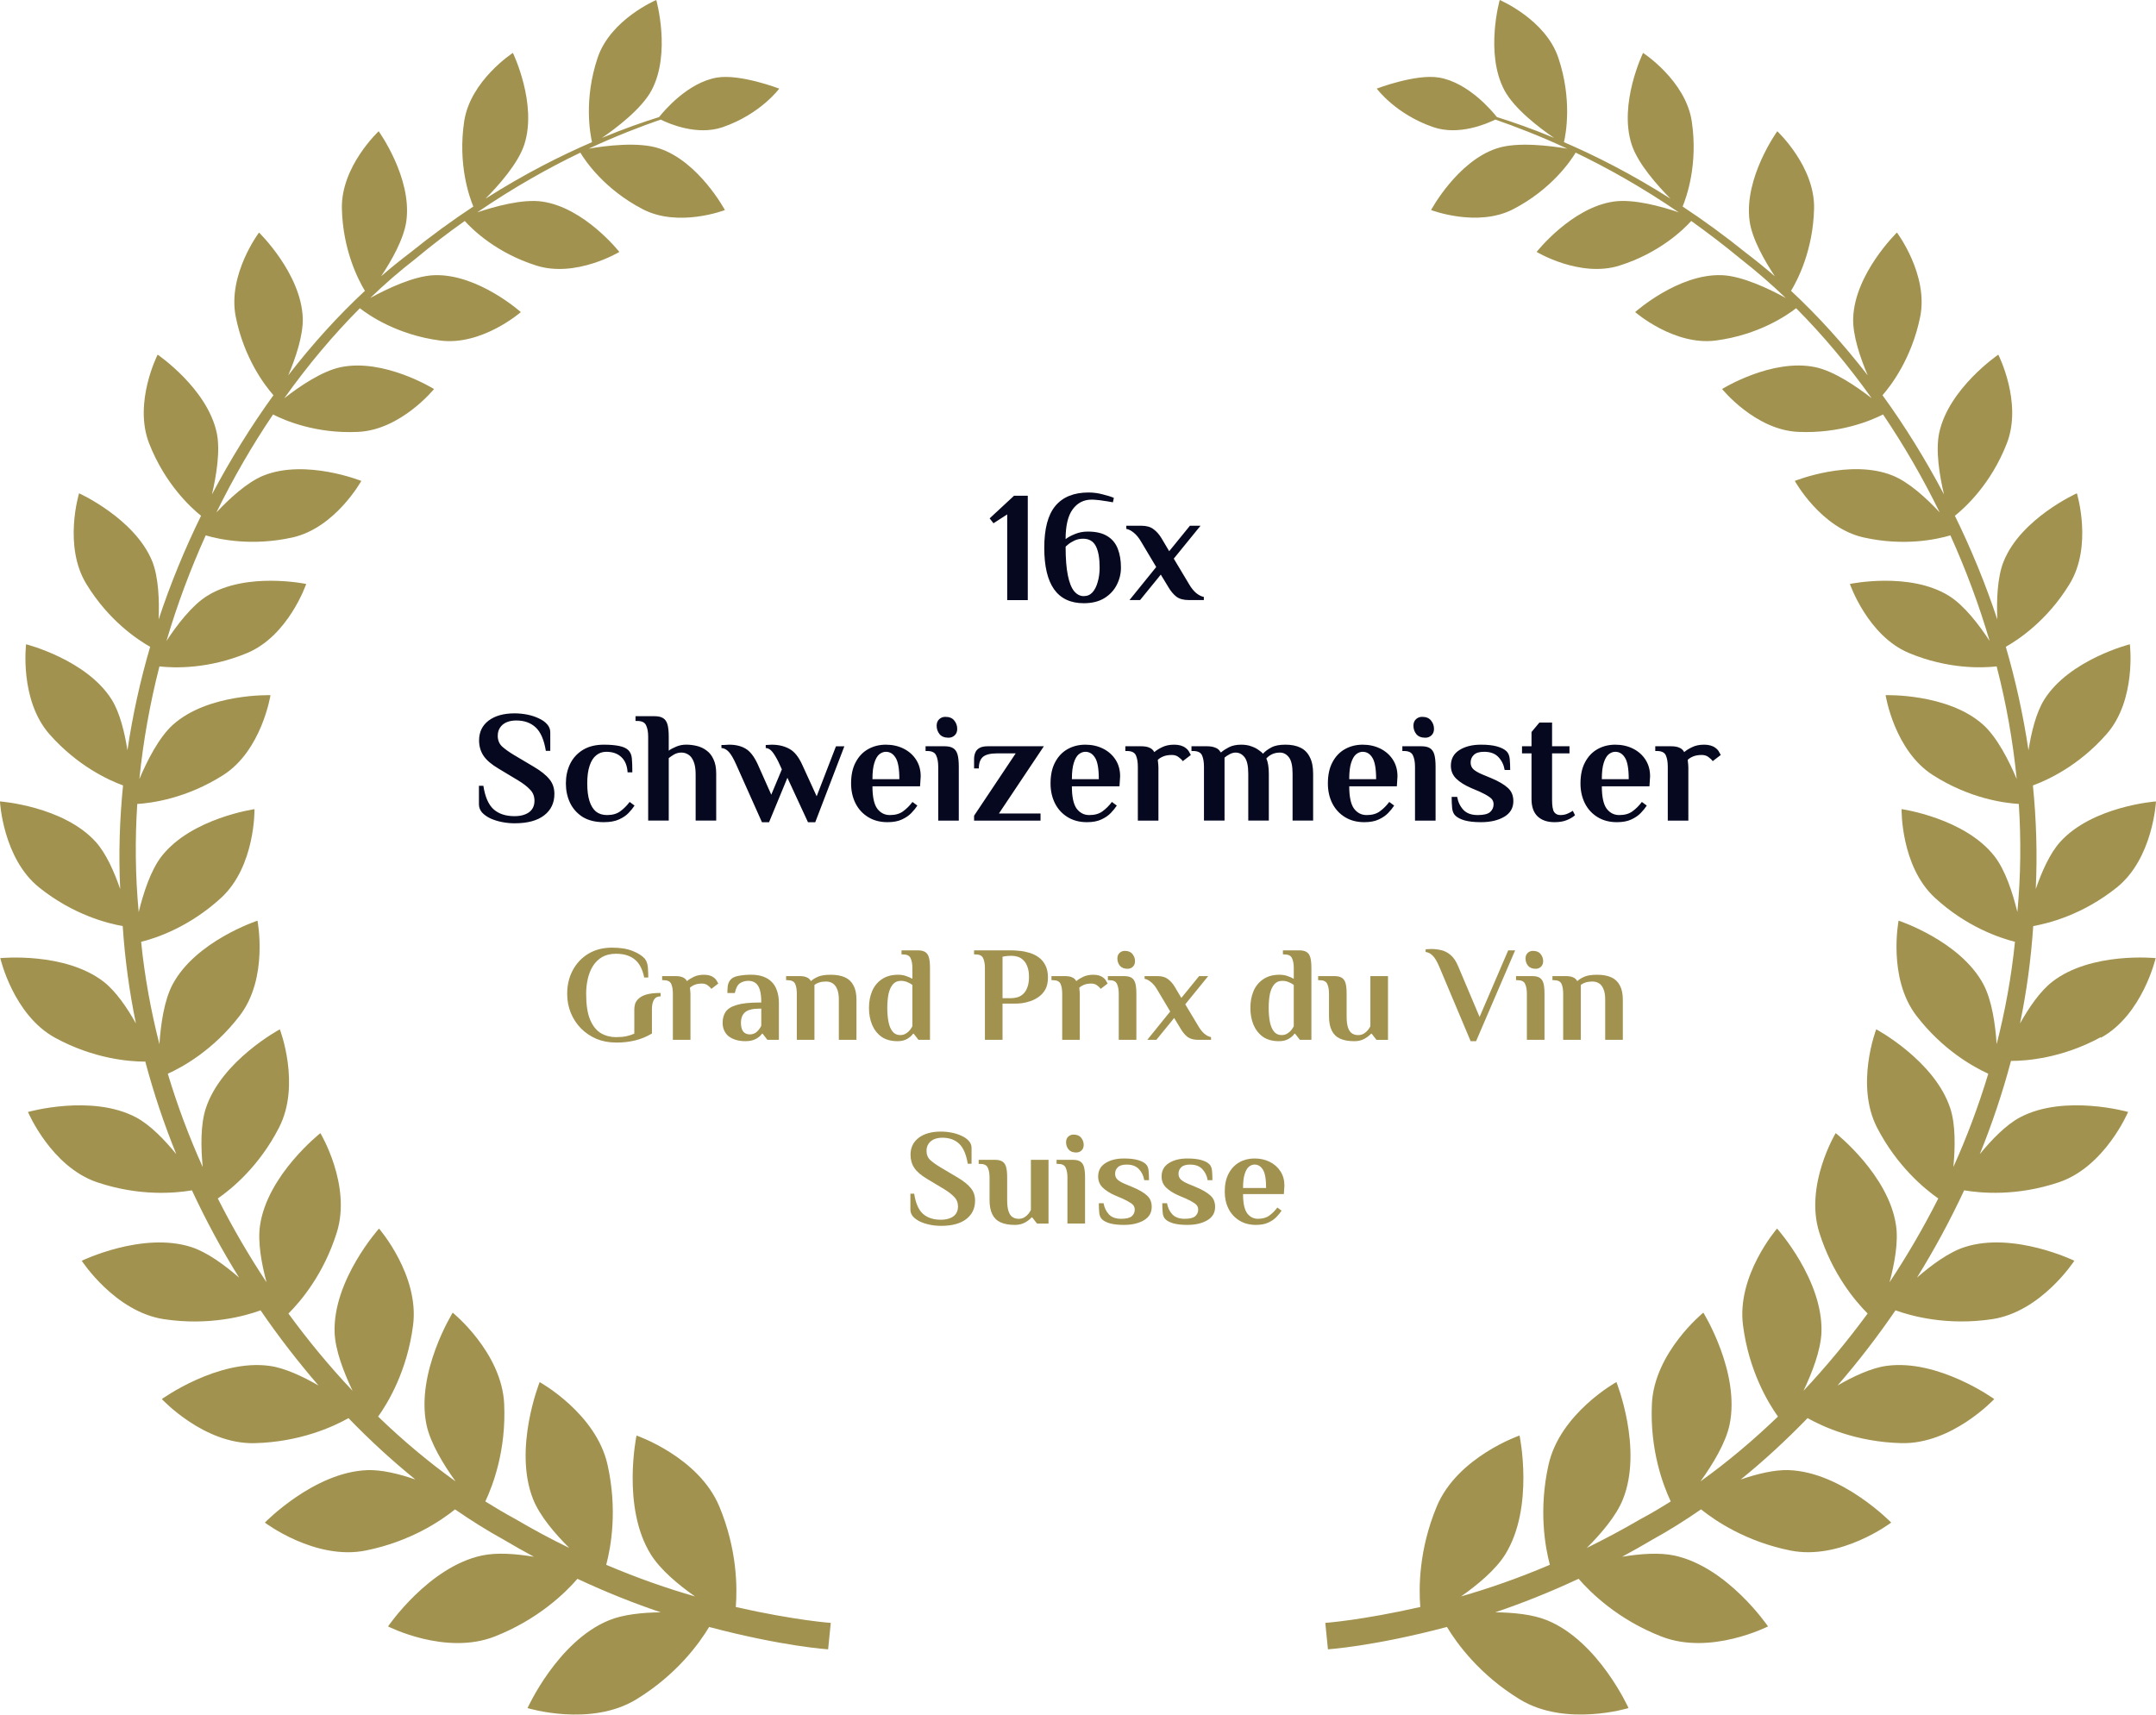
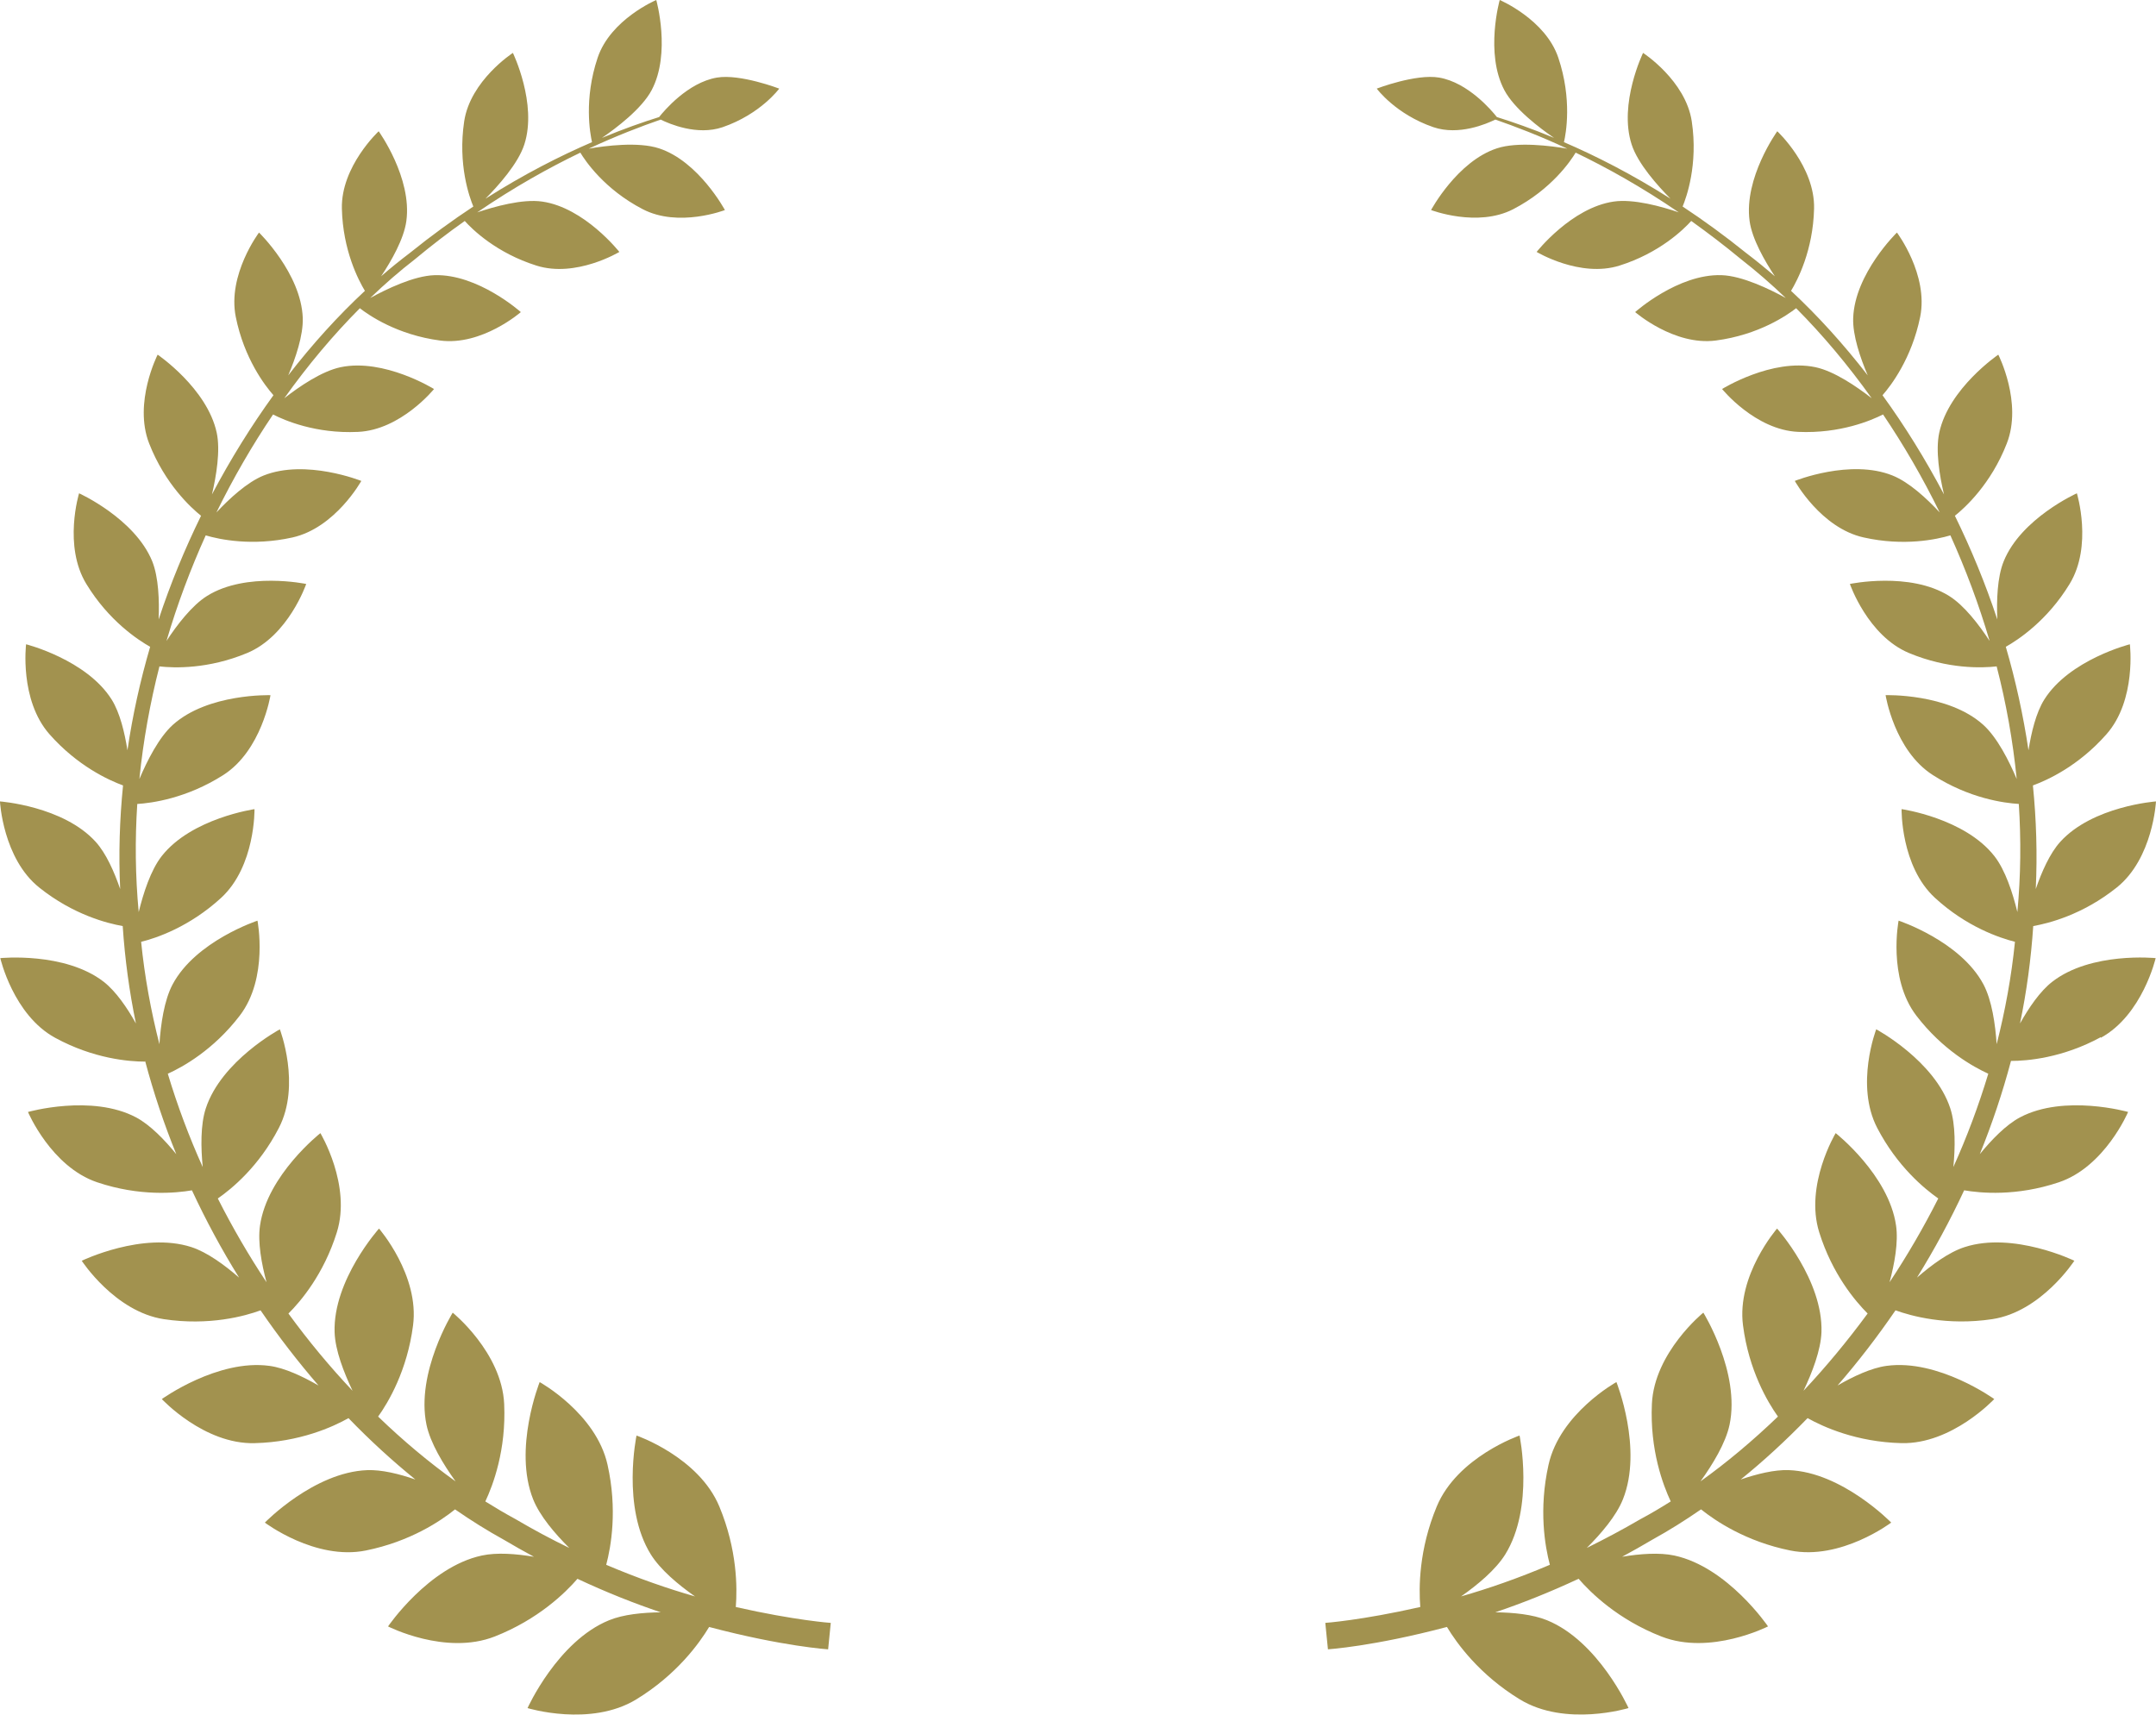
<svg xmlns="http://www.w3.org/2000/svg" id="Ebene_1" viewBox="0 0 176 140">
  <g>
    <path d="M171.492,84.734c3.409-1.863,4.48-6.506,4.48-6.506,0,0-5.271-.54-8.446,1.935-.999.774-1.916,2.132-2.627,3.401.54-2.6.9-5.255,1.08-7.954,1.241-.216,4.029-.918,6.809-3.14,2.977-2.376,3.211-7.036,3.211-7.036,0,0-5.172.378-7.817,3.302-.854.945-1.52,2.465-1.996,3.851.134-2.852.045-5.678-.234-8.458,1.178-.432,3.724-1.584,6.008-4.184,2.465-2.798,1.907-7.342,1.907-7.342,0,0-4.938,1.251-6.989,4.517-.674,1.08-1.061,2.699-1.286,4.139-.432-2.879-1.052-5.705-1.853-8.449.989-.558,3.373-2.114,5.208-5.129,1.907-3.122.594-7.405.594-7.405,0,0-4.552,2.042-5.973,5.552-.531,1.305-.585,3.221-.522,4.751-.971-2.933-2.14-5.768-3.463-8.467.81-.648,2.942-2.573,4.237-5.903,1.304-3.338-.693-7.252-.693-7.252,0,0-4.038,2.744-4.821,6.371-.315,1.458.027,3.527.387,5.039-1.52-2.879-3.202-5.597-5.019-8.098.683-.774,2.383-2.996,3.076-6.398.693-3.446-1.898-6.884-1.898-6.884,0,0-3.436,3.338-3.571,6.973-.054,1.431.594,3.293,1.188,4.688-1.988-2.564-4.093-4.886-6.261-6.901.522-.864,1.799-3.293,1.88-6.713.081-3.446-3.004-6.317-3.004-6.317,0,0-2.743,3.806-2.258,7.333.198,1.458,1.233,3.257,2.06,4.508-.774-.666-1.556-1.305-2.339-1.899-1.763-1.422-3.499-2.681-5.19-3.797.306-.738,1.278-3.419.747-6.955-.504-3.338-3.976-5.588-3.976-5.588,0,0-2.006,4.139-.935,7.468.504,1.575,2.141,3.392,3.175,4.436-3.157-2.007-6.107-3.5-8.698-4.616.162-.684.684-3.491-.459-6.892C126.159,1.584,122.426,0,122.426,0c0,0-1.223,4.337.378,7.36.809,1.53,2.905,3.113,4.057,3.896-1.772-.738-3.355-1.287-4.669-1.701-.395-.504-2.338-2.816-4.713-3.221-1.898-.324-5.091.9-5.091.9,0,0,1.529,2.088,4.623,3.149,2.078.711,4.363-.279,5.055-.621,1.601.558,3.598,1.314,5.874,2.375-1.331-.225-4.048-.585-5.739-.027-3.247,1.062-5.379,5.039-5.379,5.039,0,0,3.778,1.449,6.711-.072,3.139-1.629,4.704-3.968,5.091-4.616,2.545,1.224,5.405,2.816,8.419,4.877-1.395-.477-3.697-1.116-5.307-.882-3.454.495-6.297,4.112-6.297,4.112,0,0,3.544,2.133,6.764,1.116,3.266-1.026,5.235-2.951,5.856-3.644,1.331.954,2.698,1.989,4.075,3.131,1.223.954,2.446,2.016,3.643,3.158-1.314-.72-3.553-1.809-5.244-1.863-3.553-.117-7.052,3.014-7.052,3.014,0,0,3.184,2.771,6.593,2.321,3.499-.459,5.819-2.069,6.548-2.636,2.159,2.168,4.237,4.643,6.17,7.351-1.214-.945-3.058-2.213-4.596-2.537-3.553-.747-7.618,1.782-7.618,1.782,0,0,2.707,3.347,6.215,3.5,3.436.153,5.981-.945,6.926-1.422,1.682,2.493,3.238,5.165,4.623,7.999-1.043-1.125-2.5-2.474-3.85-3.014-3.436-1.386-7.978.441-7.978.441,0,0,2.123,3.842,5.622,4.616,3.292.738,5.963.162,7.079-.171,1.241,2.753,2.329,5.642,3.202,8.62-.855-1.305-2.069-2.906-3.319-3.68-3.211-1.997-8.087-.972-8.087-.972,0,0,1.458,4.238,4.831,5.642,3.175,1.323,5.963,1.224,7.15,1.089.774,2.987,1.323,6.065,1.637,9.196-.629-1.485-1.592-3.401-2.743-4.436-2.869-2.573-7.96-2.411-7.96-2.411,0,0,.71,4.517,3.858,6.524,2.978,1.908,5.811,2.285,7.016,2.358.189,2.906.162,5.858-.117,8.827-.377-1.548-.98-3.428-1.879-4.571-2.429-3.104-7.574-3.833-7.574-3.833,0,0-.081,4.661,2.725,7.243,2.582,2.375,5.289,3.275,6.531,3.59-.288,2.852-.801,5.642-1.494,8.359-.108-1.611-.386-3.581-1.079-4.886-1.889-3.545-6.926-5.201-6.926-5.201,0,0-.908,4.67,1.448,7.756,2.15,2.807,4.669,4.193,5.874,4.742-.792,2.618-1.745,5.165-2.852,7.621.153-1.584.189-3.455-.251-4.796-1.278-3.896-6.045-6.452-6.045-6.452,0,0-1.745,4.535.081,8.053,1.628,3.131,3.841,4.958,4.983,5.759-1.205,2.385-2.536,4.67-3.975,6.839.404-1.512.728-3.266.53-4.625-.593-4.139-4.929-7.549-4.929-7.549,0,0-2.554,4.247-1.34,8.107,1.061,3.392,2.932,5.605,3.949,6.622-1.655,2.25-3.409,4.364-5.235,6.308.71-1.494,1.412-3.311,1.466-4.787.135-4.265-3.625-8.458-3.625-8.458,0,0-3.319,3.815-2.779,7.909.476,3.68,2.014,6.263,2.851,7.441-2.06,1.98-4.174,3.753-6.323,5.291.998-1.385,2.059-3.131,2.374-4.625.891-4.265-2.141-9.151-2.141-9.151,0,0-4.011,3.249-4.2,7.46-.171,3.752.908,6.613,1.538,7.954-.828.522-1.646,1.008-2.474,1.449-1.493.872-2.959,1.646-4.38,2.348,1.178-1.17,2.411-2.618,2.95-3.968,1.655-4.13-.53-9.574-.53-9.574,0,0-4.606,2.546-5.541,6.749-.819,3.662-.288,6.676.108,8.17-2.618,1.115-5.055,1.952-7.25,2.582,1.376-.963,2.833-2.186,3.607-3.428,2.393-3.86,1.169-9.709,1.169-9.709,0,0-5.082,1.746-6.764,5.804-1.457,3.509-1.466,6.613-1.34,8.197-4.857,1.098-7.753,1.296-7.753,1.296l.107,1.079.108,1.08s3.706-.234,9.715-1.826c.8,1.331,2.644,3.896,5.945,5.911,3.742,2.286,8.878.711,8.878.711,0,0-2.456-5.462-6.656-7.171-1.169-.477-2.734-.63-4.219-.648,2.105-.711,4.39-1.611,6.8-2.736.99,1.143,3.212,3.33,6.764,4.715,4.003,1.566,8.698-.827,8.698-.827,0,0-3.292-4.85-7.645-5.786-1.223-.261-2.798-.144-4.264.099.819-.441,1.646-.909,2.483-1.404,1.322-.729,2.644-1.556,3.958-2.465,1.178.944,3.669,2.627,7.276,3.356,4.129.837,8.248-2.277,8.248-2.277,0,0-4.002-4.121-8.356-4.283-1.178-.045-2.608.315-3.93.765,1.862-1.502,3.687-3.185,5.459-5.012,1.269.711,3.985,1.953,7.664,2.043,4.129.099,7.574-3.599,7.574-3.599,0,0-4.57-3.294-8.797-2.709-1.251.171-2.717.864-3.994,1.602,1.664-1.917,3.247-3.968,4.731-6.137,1.269.459,4.192,1.278,7.898.72,4.002-.603,6.701-4.769,6.701-4.769,0,0-4.965-2.402-8.95-1.116-1.295.414-2.716,1.467-3.895,2.493,1.403-2.268,2.699-4.652,3.85-7.127,1.313.225,4.263.513,7.735-.657,3.76-1.269,5.649-5.741,5.649-5.741,0,0-5.199-1.476-8.824.441-1.151.612-2.329,1.836-3.283,3.005.999-2.465,1.853-5.003,2.546-7.612,1.313,0,4.2-.234,7.339-1.944l-.009.054Z" fill="#a2924f" />
    <path d="M11.846,86.624c.693,2.609,1.547,5.156,2.545,7.612-.953-1.17-2.132-2.393-3.283-3.005-3.625-1.917-8.824-.441-8.824-.441,0,0,1.889,4.472,5.649,5.741,3.472,1.17,6.422.882,7.735.657,1.151,2.474,2.438,4.858,3.85,7.127-1.178-1.026-2.6-2.07-3.895-2.493-3.985-1.286-8.95,1.116-8.95,1.116,0,0,2.698,4.157,6.701,4.769,3.697.558,6.62-.252,7.897-.72,1.484,2.169,3.076,4.22,4.731,6.137-1.286-.738-2.743-1.431-3.994-1.602-4.227-.585-8.797,2.709-8.797,2.709,0,0,3.445,3.707,7.574,3.599,3.679-.09,6.404-1.332,7.663-2.043,1.763,1.827,3.598,3.501,5.46,5.012-1.322-.459-2.752-.81-3.931-.765-4.354.162-8.356,4.283-8.356,4.283,0,0,4.12,3.114,8.248,2.277,3.616-.729,6.107-2.411,7.277-3.356,1.313.909,2.635,1.736,3.958,2.465.837.495,1.664.963,2.483,1.404-1.457-.243-3.031-.369-4.264-.099-4.345.936-7.646,5.786-7.646,5.786,0,0,4.686,2.393,8.698.827,3.553-1.394,5.775-3.572,6.764-4.715,2.402,1.125,4.686,2.025,6.8,2.736-1.484.018-3.058.171-4.218.648-4.201,1.709-6.656,7.171-6.656,7.171,0,0,5.136,1.575,8.878-.711,3.301-2.015,5.145-4.58,5.945-5.911,6.018,1.592,9.714,1.826,9.714,1.826l.108-1.08.108-1.079s-2.896-.198-7.753-1.296c.126-1.584.117-4.688-1.34-8.197-1.682-4.058-6.764-5.804-6.764-5.804,0,0-1.232,5.858,1.169,9.709.774,1.242,2.231,2.465,3.607,3.428-2.195-.63-4.632-1.467-7.25-2.582.396-1.494.927-4.508.108-8.17-.936-4.203-5.541-6.749-5.541-6.749,0,0-2.177,5.444-.531,9.574.54,1.35,1.772,2.798,2.95,3.968-1.43-.693-2.887-1.467-4.38-2.348-.828-.45-1.655-.936-2.474-1.449.63-1.341,1.709-4.202,1.538-7.954-.189-4.211-4.201-7.46-4.201-7.46,0,0-3.031,4.886-2.141,9.151.315,1.494,1.376,3.24,2.375,4.625-2.15-1.538-4.272-3.311-6.323-5.291.837-1.169,2.375-3.761,2.851-7.441.54-4.094-2.779-7.909-2.779-7.909,0,0-3.76,4.193-3.625,8.458.045,1.476.756,3.293,1.466,4.787-1.835-1.944-3.589-4.049-5.235-6.308,1.025-1.017,2.887-3.23,3.949-6.622,1.214-3.86-1.34-8.107-1.34-8.107,0,0-4.336,3.41-4.929,7.549-.198,1.359.126,3.113.531,4.625-1.439-2.169-2.77-4.454-3.976-6.839,1.142-.792,3.364-2.618,4.983-5.759,1.826-3.518.081-8.053.081-8.053,0,0-4.767,2.555-6.044,6.452-.441,1.341-.405,3.212-.252,4.796-1.106-2.457-2.06-4.994-2.851-7.621,1.214-.549,3.724-1.935,5.873-4.742,2.366-3.086,1.448-7.756,1.448-7.756,0,0-5.037,1.656-6.926,5.201-.693,1.296-.972,3.275-1.079,4.886-.693-2.717-1.205-5.507-1.493-8.359,1.241-.306,3.94-1.215,6.53-3.59,2.806-2.583,2.725-7.243,2.725-7.243,0,0-5.145.738-7.573,3.833-.899,1.143-1.502,3.032-1.88,4.571-.279-2.969-.306-5.921-.117-8.827,1.196-.072,4.03-.459,7.016-2.358,3.148-2.007,3.859-6.524,3.859-6.524,0,0-5.091-.162-7.96,2.411-1.151,1.035-2.114,2.951-2.743,4.436.315-3.131.873-6.209,1.637-9.196,1.187.135,3.967.234,7.151-1.089,3.382-1.404,4.83-5.642,4.83-5.642,0,0-4.884-1.026-8.086.972-1.241.774-2.465,2.375-3.319,3.68.873-2.978,1.961-5.867,3.202-8.62,1.115.333,3.787.9,7.079.171,3.499-.783,5.622-4.616,5.622-4.616,0,0-4.533-1.818-7.978-.441-1.34.54-2.797,1.89-3.85,3.014,1.385-2.825,2.941-5.507,4.623-7.999.935.477,3.481,1.584,6.926,1.422,3.508-.153,6.215-3.5,6.215-3.5,0,0-4.066-2.528-7.628-1.782-1.538.324-3.382,1.584-4.596,2.537,1.934-2.717,4.012-5.183,6.17-7.351.729.567,3.049,2.177,6.548,2.636,3.418.45,6.593-2.321,6.593-2.321,0,0-3.499-3.131-7.052-3.014-1.691.054-3.931,1.143-5.244,1.863,1.196-1.152,2.411-2.205,3.643-3.158,1.376-1.143,2.734-2.187,4.075-3.131.621.693,2.59,2.618,5.856,3.644,3.22,1.017,6.764-1.116,6.764-1.116,0,0-2.842-3.617-6.296-4.112-1.619-.234-3.913.414-5.307.882,3.013-2.061,5.874-3.653,8.419-4.877.387.648,1.952,2.987,5.091,4.616,2.932,1.53,6.71.072,6.71.072,0,0-2.132-3.977-5.379-5.039-1.7-.558-4.407-.207-5.739.027,2.267-1.053,4.264-1.818,5.874-2.375.693.342,2.977,1.332,5.055.621,3.094-1.062,4.623-3.149,4.623-3.149,0,0-3.193-1.224-5.091-.9-2.375.405-4.317,2.717-4.713,3.221-1.322.414-2.896.963-4.668,1.701,1.142-.783,3.247-2.366,4.057-3.896C54.796,4.337,53.573,0,53.573,0,53.573,0,49.84,1.575,48.787,4.715c-1.142,3.401-.612,6.209-.459,6.892-2.59,1.116-5.541,2.609-8.698,4.616,1.034-1.044,2.671-2.861,3.175-4.436,1.07-3.32-.936-7.468-.936-7.468,0,0-3.472,2.25-3.976,5.588-.531,3.527.432,6.209.747,6.955-1.691,1.116-3.427,2.375-5.19,3.797-.783.594-1.565,1.224-2.339,1.899.837-1.251,1.862-3.05,2.06-4.508.486-3.527-2.258-7.333-2.258-7.333,0,0-3.085,2.87-3.004,6.317.081,3.419,1.358,5.849,1.88,6.713-2.168,2.016-4.281,4.337-6.26,6.901.594-1.386,1.232-3.257,1.187-4.688-.135-3.635-3.571-6.973-3.571-6.973,0,0-2.59,3.437-1.898,6.884.684,3.41,2.393,5.624,3.076,6.398-1.808,2.501-3.499,5.219-5.019,8.098.351-1.512.702-3.572.387-5.039-.782-3.626-4.821-6.371-4.821-6.371,0,0-1.997,3.914-.693,7.252,1.304,3.329,3.427,5.255,4.236,5.903-1.322,2.699-2.491,5.525-3.463,8.467.063-1.53,0-3.446-.522-4.751-1.43-3.5-5.972-5.552-5.972-5.552,0,0-1.313,4.283.594,7.405,1.835,3.014,4.219,4.571,5.208,5.129-.8,2.735-1.43,5.561-1.853,8.449-.225-1.431-.612-3.059-1.286-4.139-2.051-3.266-6.989-4.517-6.989-4.517,0,0-.558,4.535,1.907,7.342,2.285,2.591,4.83,3.752,6.008,4.184-.279,2.78-.369,5.606-.234,8.458-.477-1.386-1.142-2.906-1.997-3.851-2.644-2.924-7.816-3.302-7.816-3.302,0,0,.234,4.661,3.211,7.036,2.779,2.223,5.568,2.924,6.809,3.14.18,2.699.54,5.354,1.079,7.954-.711-1.278-1.637-2.627-2.626-3.401-3.175-2.465-8.446-1.935-8.446-1.935,0,0,1.061,4.643,4.479,6.506,3.139,1.71,6.026,1.944,7.34,1.944v-.054Z" fill="#a2924f" />
-     <path d="M82.221,49v-7l-1.123.723-.31-.4,1.989-1.847h1.124v8.524h-1.679ZM42.016,67.22c-.353,0-.702-.035-1.046-.103-.344-.069-.659-.168-.943-.297-.284-.138-.512-.301-.685-.491-.164-.198-.245-.418-.245-.659v-1.511h.362c.138.895.413,1.533.827,1.911.422.379.994.568,1.718.568.327,0,.611-.047.852-.142.25-.095.439-.232.568-.413.138-.189.207-.422.207-.697,0-.37-.121-.676-.362-.917-.233-.25-.555-.499-.969-.749l-1.589-.956c-.585-.344-.999-.697-1.24-1.059-.241-.362-.362-.779-.362-1.253,0-.68.258-1.218.775-1.614.525-.396,1.231-.594,2.118-.594.353,0,.702.035,1.046.103.344.069.659.172.943.31.284.129.508.288.672.478.172.189.258.409.258.659v1.511h-.362c-.146-.895-.422-1.533-.826-1.911-.405-.379-.934-.568-1.589-.568-.31,0-.581.052-.814.155-.224.103-.396.25-.516.439-.121.181-.181.4-.181.659,0,.362.121.654.362.878.25.224.577.456.981.697l1.589.943c.585.344,1.012.685,1.279,1.02.276.327.413.728.413,1.201,0,.741-.28,1.326-.839,1.756-.56.431-1.36.646-2.402.646ZM49.294,67.129c-.689,0-1.266-.142-1.731-.426-.456-.293-.801-.68-1.033-1.162-.224-.482-.336-1.007-.336-1.576,0-.577.112-1.102.336-1.576.232-.482.577-.865,1.033-1.149.465-.293,1.042-.439,1.731-.439.491,0,.904.035,1.24.103.344.069.598.185.762.349.164.164.258.383.284.659.026.276.039.659.039,1.149h-.387c-.034-.551-.207-.969-.517-1.253-.301-.284-.71-.426-1.227-.426-.31,0-.581.095-.814.284-.232.181-.413.465-.542.852-.129.379-.194.861-.194,1.446,0,.568.06,1.046.181,1.434.121.379.297.667.53.865.241.189.542.284.904.284.448,0,.809-.103,1.085-.31.284-.207.538-.461.762-.762l.4.297c-.121.189-.284.392-.491.607-.198.207-.461.383-.788.53-.319.146-.728.219-1.227.219ZM52.912,67v-6.845c0-.387-.056-.697-.168-.93-.103-.241-.349-.362-.736-.362h-.129v-.387h1.55c.301,0,.534.052.697.155.172.103.293.275.362.516.069.241.103.577.103,1.007v1.136c.146-.112.344-.22.594-.323.258-.112.534-.168.827-.168s.581.035.865.103c.293.069.56.194.801.375.241.172.43.413.568.723.146.301.22.689.22,1.162v3.836h-1.679v-3.771c0-.448-.056-.801-.168-1.059-.103-.258-.245-.443-.426-.555-.172-.112-.362-.168-.568-.168-.224,0-.431.056-.62.168-.181.112-.319.207-.413.284v5.101h-1.679ZM62.199,67.129l-2.105-4.714c-.215-.482-.413-.822-.594-1.02-.181-.198-.383-.306-.607-.323v-.245h.168c.077-.009.164-.013.258-.013.095-.009.159-.013.194-.013.551,0,1.007.112,1.369.336.362.215.689.641.981,1.279l1.098,2.467.865-2.066c-.198-.456-.37-.805-.517-1.046-.146-.25-.28-.426-.4-.529-.12-.103-.254-.159-.4-.168v-.245c.034,0,.108-.004.219-.013.121-.009.211-.013.271-.013.551,0,1.029.112,1.434.336.405.215.753.641,1.046,1.279l1.188,2.596,1.576-4.081h.685l-2.376,6.199h-.594l-1.679-3.629-1.498,3.629h-.581ZM72.447,67.129c-.603,0-1.128-.138-1.576-.413-.448-.275-.792-.65-1.033-1.124-.241-.482-.362-1.025-.362-1.627,0-.689.125-1.266.375-1.73.25-.474.59-.831,1.02-1.072.43-.241.913-.362,1.446-.362s1.016.108,1.447.323c.43.215.771.517,1.02.904.25.387.375.839.375,1.356l-.052.814h-3.887c0,.852.129,1.459.387,1.821.267.353.611.529,1.033.529.448,0,.809-.103,1.085-.31.284-.207.538-.461.762-.762l.4.297c-.12.189-.284.392-.491.607-.198.207-.456.383-.775.53-.31.146-.702.219-1.175.219ZM71.22,63.616h2.196c0-.852-.103-1.438-.31-1.756-.198-.319-.461-.478-.788-.478-.189,0-.37.069-.542.207-.164.138-.297.37-.4.697-.103.319-.155.762-.155,1.33ZM76.59,67v-4.391c0-.387-.056-.697-.168-.93-.103-.241-.349-.362-.736-.362h-.129v-.387h1.55c.301,0,.534.052.697.155.172.103.293.276.362.517.069.241.103.577.103,1.007v4.391h-1.679ZM77.43,60.233c-.327,0-.573-.099-.736-.297-.155-.198-.233-.426-.233-.684,0-.224.069-.4.207-.53.138-.129.306-.194.504-.194.327,0,.568.099.723.297.163.198.245.426.245.684,0,.224-.069.4-.207.53-.138.129-.306.194-.504.194ZM79.517,67v-.4l3.396-5.088h-1.524c-.551,0-.938.099-1.162.297-.215.198-.323.508-.323.93h-.387v-.775c0-.172.03-.336.09-.491.06-.164.168-.293.323-.387.164-.103.392-.155.685-.155h4.598l-3.668,5.489h3.396v.581h-5.424ZM88.729,67.129c-.603,0-1.128-.138-1.576-.413-.448-.275-.792-.65-1.033-1.124-.241-.482-.362-1.025-.362-1.627,0-.689.125-1.266.374-1.73.25-.474.59-.831,1.02-1.072.43-.241.913-.362,1.447-.362s1.016.108,1.446.323c.431.215.771.517,1.02.904.25.387.374.839.374,1.356l-.052.814h-3.887c0,.852.129,1.459.387,1.821.267.353.611.529,1.033.529.448,0,.809-.103,1.085-.31.284-.207.538-.461.762-.762l.4.297c-.121.189-.284.392-.491.607-.198.207-.456.383-.775.53-.31.146-.702.219-1.175.219ZM87.503,63.616h2.195c0-.852-.103-1.438-.31-1.756-.198-.319-.461-.478-.788-.478-.19,0-.37.069-.543.207-.163.138-.297.37-.4.697-.103.319-.155.762-.155,1.33ZM92.885,67v-4.391c0-.387-.052-.697-.155-.93-.103-.241-.349-.362-.736-.362h-.129v-.387h1.279c.293,0,.521.039.685.116.172.069.306.189.4.362.155-.138.366-.271.633-.4.276-.138.607-.207.994-.207.189,0,.362.022.517.065.155.043.288.108.4.194.146.103.254.228.323.375.077.146.116.215.116.207l-.659.504c-.077-.112-.194-.224-.349-.336-.146-.112-.327-.168-.542-.168-.276,0-.508.039-.697.116s-.34.172-.452.284c.017.155.03.28.039.375s.013.177.013.245v4.339h-1.679ZM98.283,67v-4.391c0-.387-.052-.697-.155-.93-.103-.241-.349-.362-.736-.362h-.129v-.387h1.279c.258,0,.482.039.671.116.19.069.332.194.426.375h.052c.155-.138.366-.275.633-.413.275-.138.607-.207.994-.207.327,0,.612.047.853.142.241.086.439.189.594.31.163.112.275.207.335.284.173-.189.397-.357.672-.504.276-.155.663-.233,1.162-.233.483,0,.891.082,1.227.245.336.164.59.422.762.775.181.344.271.796.271,1.356v3.823h-1.678v-3.836c0-.628-.099-1.072-.298-1.33-.198-.258-.443-.387-.736-.387-.241,0-.46.047-.658.142-.19.095-.34.211-.452.349.069.129.12.306.155.529.034.215.051.452.051.71v3.823h-1.679v-3.836c0-.628-.099-1.072-.297-1.33-.198-.258-.443-.387-.736-.387-.163,0-.331.047-.503.142-.164.086-.297.177-.401.271v5.14h-1.679ZM111.368,67.129c-.603,0-1.128-.138-1.575-.413-.448-.275-.793-.65-1.034-1.124-.241-.482-.361-1.025-.361-1.627,0-.689.125-1.266.374-1.73.25-.474.59-.831,1.021-1.072.43-.241.912-.362,1.446-.362s1.016.108,1.446.323c.431.215.771.517,1.021.904.249.387.374.839.374,1.356l-.051.814h-3.888c0,.852.129,1.459.388,1.821.267.353.611.529,1.033.529.448,0,.809-.103,1.085-.31.284-.207.538-.461.762-.762l.4.297c-.121.189-.284.392-.491.607-.198.207-.456.383-.775.53-.31.146-.701.219-1.175.219ZM110.141,63.616h2.196c0-.852-.104-1.438-.31-1.756-.198-.319-.461-.478-.788-.478-.189,0-.37.069-.542.207-.164.138-.297.37-.401.697-.103.319-.155.762-.155,1.33ZM115.511,67v-4.391c0-.387-.056-.697-.168-.93-.103-.241-.349-.362-.736-.362h-.129v-.387h1.55c.301,0,.533.052.697.155.172.103.293.276.362.517.068.241.103.577.103,1.007v4.391h-1.679ZM116.35,60.233c-.327,0-.572-.099-.736-.297-.155-.198-.232-.426-.232-.684,0-.224.069-.4.207-.53.137-.129.305-.194.503-.194.327,0,.568.099.723.297.164.198.246.426.246.684,0,.224-.069.4-.207.53-.138.129-.305.194-.504.194ZM120.891,67.129c-.533,0-.973-.047-1.317-.142-.336-.095-.59-.224-.762-.387-.155-.146-.245-.357-.271-.633-.026-.275-.039-.577-.039-.904h.452c.069.413.237.766.504,1.059.267.284.658.426,1.175.426.482,0,.818-.082,1.007-.245.19-.172.284-.383.284-.633s-.111-.448-.335-.594c-.224-.155-.5-.306-.827-.452l-.671-.284c-.517-.224-.922-.478-1.214-.762-.293-.284-.439-.637-.439-1.059,0-.56.232-.986.697-1.279.465-.293,1.05-.439,1.756-.439.534,0,.969.047,1.305.142.344.095.602.224.775.387.155.146.245.357.271.633.026.276.039.577.039.904h-.452c-.069-.413-.237-.762-.504-1.046-.267-.293-.659-.439-1.175-.439-.388,0-.668.086-.84.258-.172.164-.258.37-.258.62,0,.233.082.422.245.568.164.138.388.267.672.388l.775.323c.594.25,1.041.512,1.343.788.301.267.452.629.452,1.085,0,.56-.25.986-.749,1.279-.5.293-1.132.439-1.899.439ZM126.894,67.129c-.586,0-1.046-.159-1.382-.478-.327-.319-.491-.788-.491-1.408v-3.732h-.775v-.581h.775v-1.162l.646-.775h1.033v1.937h1.421v.581h-1.421v3.81c0,.482.056.809.168.981.12.164.288.245.504.245.223,0,.421-.039.594-.116.172-.077.314-.155.426-.232l.181.362c-.173.155-.396.288-.672.4-.275.112-.611.168-1.007.168ZM131.989,67.129c-.603,0-1.128-.138-1.576-.413-.448-.275-.792-.65-1.033-1.124-.241-.482-.362-1.025-.362-1.627,0-.689.125-1.266.375-1.73.25-.474.59-.831,1.02-1.072.431-.241.913-.362,1.447-.362s1.016.108,1.446.323c.431.215.771.517,1.02.904.25.387.375.839.375,1.356l-.052.814h-3.887c0,.852.129,1.459.387,1.821.267.353.612.529,1.034.529.447,0,.809-.103,1.084-.31.284-.207.538-.461.762-.762l.401.297c-.121.189-.284.392-.491.607-.198.207-.456.383-.775.53-.31.146-.702.219-1.175.219ZM130.762,63.616h2.195c0-.852-.103-1.438-.31-1.756-.198-.319-.46-.478-.787-.478-.19,0-.371.069-.543.207-.163.138-.297.37-.4.697-.103.319-.155.762-.155,1.33ZM136.145,67v-4.391c0-.387-.052-.697-.155-.93-.104-.241-.349-.362-.736-.362h-.13v-.387h1.279c.293,0,.521.039.684.116.173.069.306.189.401.362.155-.138.366-.271.633-.4.275-.138.607-.207.994-.207.189,0,.362.022.517.065.155.043.288.108.4.194.146.103.254.228.323.375.077.146.116.215.116.207l-.659.504c-.077-.112-.193-.224-.348-.336-.147-.112-.327-.168-.543-.168-.275,0-.508.039-.697.116-.19.077-.34.172-.452.284.017.155.03.28.039.375.008.095.013.177.013.245v4.339h-1.679Z" fill="#060820" />
-     <path d="M50.285,85.121c-.576,0-1.107-.1-1.594-.299-.48-.207-.9-.491-1.262-.852-.354-.362-.631-.782-.83-1.262-.199-.487-.299-1.011-.299-1.572,0-.708.151-1.347.454-1.915.303-.568.727-1.018,1.273-1.35.554-.332,1.195-.498,1.926-.498.694,0,1.262.092,1.705.277.443.177.767.384.974.62.148.185.233.424.255.72.022.295.033.568.033.819h-.332c-.14-.679-.399-1.17-.775-1.472-.376-.31-.886-.465-1.528-.465-.443,0-.819.089-1.129.266-.303.177-.554.421-.753.731-.192.31-.332.66-.421,1.052-.089.391-.133.797-.133,1.218,0,.893.107,1.598.321,2.114.221.517.517.886.886,1.107.369.214.779.321,1.229.321.332,0,.616-.026.852-.077.236-.052.45-.122.642-.21v-1.97c0-.155.022-.31.066-.465.052-.155.151-.299.299-.432.148-.14.362-.251.642-.332.288-.081.668-.122,1.14-.122v.277c-.251,0-.432.092-.542.277-.111.184-.166.443-.166.775v1.981c-.428.258-.882.447-1.361.565-.48.118-1.004.177-1.572.177ZM54.928,84.899v-3.764c0-.332-.044-.598-.133-.797-.089-.207-.299-.31-.631-.31h-.111v-.332h1.096c.251,0,.446.033.587.1.148.059.262.162.343.31.133-.118.314-.232.542-.343.236-.118.52-.177.852-.177.162,0,.31.019.443.055.133.037.247.092.343.166.125.089.218.196.277.321.066.125.1.184.1.177l-.565.432c-.066-.096-.166-.192-.299-.288-.125-.096-.281-.144-.465-.144-.236,0-.435.033-.598.1-.162.066-.292.148-.388.243.015.133.026.24.033.321.007.081.011.151.011.21v3.719h-1.439ZM60.872,85.01c-.31,0-.583-.037-.819-.111-.229-.074-.424-.173-.587-.299-.155-.133-.273-.292-.354-.476-.081-.184-.122-.387-.122-.609,0-.354.081-.653.243-.897.17-.251.472-.439.908-.565.435-.133,1.048-.199,1.838-.199h.166c0-.443-.041-.793-.122-1.052-.081-.258-.203-.443-.365-.553-.155-.111-.343-.166-.565-.166-.251,0-.476.063-.675.188-.199.125-.343.395-.432.808h-.609c0-.192.011-.387.033-.587.03-.199.111-.373.244-.52.133-.148.35-.247.653-.299.31-.059.646-.089,1.007-.089s.683.048.963.144c.28.096.517.24.708.432.199.192.347.435.443.731.103.288.155.627.155,1.018v2.989h-.941l-.387-.498h-.055c-.096.155-.258.295-.487.421-.229.126-.509.188-.841.188ZM61.204,84.457c.244,0,.446-.081.609-.243.162-.162.273-.321.332-.476v-1.384h-.166c-.531,0-.915.096-1.151.288-.229.192-.343.483-.343.875,0,.31.063.546.188.708.133.155.31.232.531.232ZM65.046,84.899v-3.764c0-.332-.044-.598-.133-.797-.089-.207-.299-.31-.631-.31h-.111v-.332h1.096c.251,0,.447.033.587.1.148.059.262.162.343.31.133-.126.321-.243.565-.354.251-.111.602-.166,1.052-.166.465,0,.852.07,1.162.21.31.14.542.362.697.664.162.295.243.683.243,1.162v3.277h-1.439v-3.288c0-.362-.048-.649-.144-.863-.089-.214-.21-.369-.365-.465-.155-.096-.336-.144-.542-.144s-.391.026-.553.078c-.155.052-.284.118-.387.199v4.483h-1.439ZM73.262,85.01c-.517,0-.948-.118-1.295-.354-.34-.244-.598-.572-.775-.985-.17-.413-.255-.871-.255-1.373,0-.509.085-.967.255-1.373.177-.413.443-.738.797-.974.354-.243.797-.365,1.328-.365.251,0,.472.037.664.111.199.066.365.14.498.221v-.886c0-.332-.048-.598-.144-.797-.089-.207-.299-.31-.631-.31h-.111v-.332h1.328c.258,0,.457.044.598.133.147.089.251.236.31.443.059.207.089.494.089.863v5.867h-.941l-.387-.498h-.055c-.096.148-.255.288-.476.421-.214.126-.48.188-.797.188ZM73.483,84.512c.177,0,.332-.041.465-.122.133-.081.244-.177.332-.288.089-.118.155-.221.199-.31v-3.376c-.103-.081-.236-.155-.398-.221-.162-.074-.343-.111-.542-.111-.273,0-.491.096-.653.288-.162.192-.28.454-.354.786-.066.332-.1.712-.1,1.14,0,.421.033.801.1,1.14.066.332.177.594.332.786.155.192.362.288.62.288ZM80.401,84.899v-5.867c0-.332-.048-.598-.144-.797-.089-.207-.299-.31-.631-.31h-.111v-.332h3.044c.199,0,.428.015.686.044.258.022.52.074.786.155.273.081.524.203.753.365.229.162.413.38.553.653.14.266.21.602.21,1.007,0,.384-.07.705-.21.963-.14.251-.321.454-.542.609-.214.155-.443.273-.686.354-.243.081-.476.137-.697.166-.214.022-.387.033-.52.033h-1.052v2.956h-1.439ZM81.84,81.501h.664c.192,0,.376-.026.554-.077.177-.052.336-.144.476-.277.14-.133.251-.31.332-.531.089-.229.133-.513.133-.852s-.044-.62-.133-.841c-.081-.229-.192-.406-.332-.531-.133-.133-.284-.225-.454-.277-.17-.052-.343-.077-.52-.077-.081,0-.181.004-.299.011-.111.007-.251.029-.421.066v3.387ZM86.71,84.899v-3.764c0-.332-.044-.598-.133-.797-.089-.207-.299-.31-.631-.31h-.111v-.332h1.096c.251,0,.446.033.587.1.148.059.262.162.343.31.133-.118.314-.232.542-.343.236-.118.52-.177.852-.177.162,0,.31.019.443.055.133.037.247.092.343.166.125.089.218.196.277.321.066.125.1.184.1.177l-.565.432c-.066-.096-.166-.192-.299-.288-.126-.096-.28-.144-.465-.144-.236,0-.435.033-.598.1s-.292.148-.387.243c.015.133.026.24.033.321.007.081.011.151.011.21v3.719h-1.439ZM91.326,84.899v-3.764c0-.332-.048-.598-.144-.797-.089-.207-.299-.31-.631-.31h-.111v-.332h1.328c.258,0,.458.044.598.133.148.089.251.236.31.443.059.207.089.494.089.863v3.764h-1.439ZM92.045,79.099c-.281,0-.491-.085-.631-.255-.133-.17-.199-.365-.199-.587,0-.192.059-.343.177-.454.118-.111.262-.166.432-.166.28,0,.487.085.62.255.14.17.21.365.21.587,0,.192-.059.343-.177.454-.118.111-.262.166-.432.166ZM93.657,84.899l1.871-2.314-1.063-1.782c-.155-.266-.325-.472-.509-.62-.177-.148-.351-.236-.52-.266v-.221h1.052c.362,0,.646.081.852.244.214.155.402.369.565.642l.531.897,1.45-1.782h.742l-1.871,2.302,1.074,1.793c.155.266.321.472.498.62.185.148.362.236.531.266v.221h-1.052c-.362,0-.649-.077-.863-.232-.207-.162-.391-.38-.553-.653l-.543-.897-1.45,1.782h-.742ZM104.396,85.01c-.517,0-.948-.118-1.295-.354-.34-.244-.598-.572-.775-.985-.17-.413-.255-.871-.255-1.373,0-.509.085-.967.255-1.373.177-.413.443-.738.797-.974.354-.243.797-.365,1.328-.365.251,0,.472.037.664.111.2.066.366.14.499.221v-.886c0-.332-.048-.598-.144-.797-.089-.207-.299-.31-.631-.31h-.111v-.332h1.328c.259,0,.458.044.598.133.148.089.251.236.31.443.059.207.089.494.089.863v5.867h-.941l-.388-.498h-.055c-.096.148-.255.288-.476.421-.214.126-.48.188-.797.188ZM104.617,84.512c.177,0,.332-.041.465-.122.133-.081.244-.177.332-.288.089-.118.155-.221.2-.31v-3.376c-.104-.081-.237-.155-.399-.221-.162-.074-.343-.111-.542-.111-.273,0-.491.096-.654.288-.162.192-.28.454-.354.786-.066.332-.099.712-.099,1.14,0,.421.033.801.099,1.14.067.332.177.594.332.786.155.192.362.288.62.288ZM110.538,85.01c-.457,0-.841-.07-1.151-.21-.303-.14-.528-.362-.675-.664-.148-.303-.222-.69-.222-1.162v-1.838c0-.332-.048-.598-.144-.797-.088-.207-.299-.31-.631-.31h-.11v-.332h1.328c.258,0,.458.044.598.133.147.089.251.236.31.443.059.207.088.494.088.863v1.849c0,.384.037.686.111.908.074.221.181.38.321.476.14.096.31.144.509.144.177,0,.332-.041.465-.122.133-.081.244-.177.332-.288.089-.118.155-.221.2-.31v-4.096h1.439v5.203h-.941l-.388-.498h-.055c-.14.155-.325.295-.554.421-.228.126-.505.188-.83.188ZM120.052,85.01l-2.579-6.122c-.178-.413-.351-.701-.521-.863-.162-.17-.354-.269-.575-.299v-.221c.029,0,.103-.004.221-.011.111-.007.192-.011.244-.011.258,0,.52.03.786.089.273.059.531.188.774.388.244.199.454.509.631.93l1.749,4.14,2.336-5.435h.565l-3.188,7.417h-.443ZM124.643,84.899v-3.764c0-.332-.048-.598-.144-.797-.088-.207-.299-.31-.631-.31h-.11v-.332h1.328c.258,0,.458.044.598.133.147.089.251.236.31.443.059.207.088.494.088.863v3.764h-1.439ZM125.363,79.099c-.281,0-.491-.085-.631-.255-.133-.17-.199-.365-.199-.587,0-.192.059-.343.177-.454.118-.111.262-.166.431-.166.281,0,.487.085.62.255.14.17.211.365.211.587,0,.192-.059.343-.178.454-.118.111-.262.166-.431.166ZM127.606,84.899v-3.764c0-.332-.045-.598-.133-.797-.089-.207-.299-.31-.631-.31h-.111v-.332h1.096c.251,0,.446.033.587.1.147.059.262.162.343.31.133-.126.321-.243.564-.354.251-.111.602-.166,1.052-.166.465,0,.852.07,1.162.21.31.14.543.362.698.664.162.295.243.683.243,1.162v3.277h-1.439v-3.288c0-.362-.048-.649-.144-.863-.088-.214-.21-.369-.365-.465-.155-.096-.336-.144-.542-.144s-.392.026-.554.078c-.155.052-.284.118-.387.199v4.483h-1.439ZM76.82,100.088c-.303,0-.602-.03-.897-.089-.295-.059-.565-.144-.808-.255-.243-.118-.439-.258-.587-.421-.14-.17-.21-.358-.21-.565v-1.295h.31c.118.767.354,1.314.709,1.638.362.325.852.487,1.472.487.28,0,.524-.041.731-.122.214-.081.376-.199.487-.354.118-.162.177-.362.177-.598,0-.317-.103-.579-.31-.786-.199-.214-.476-.428-.83-.642l-1.362-.819c-.502-.295-.856-.598-1.063-.908-.207-.31-.31-.668-.31-1.074,0-.583.221-1.044.664-1.384.45-.34,1.055-.509,1.815-.509.303,0,.601.03.897.089.295.059.565.148.808.266.244.111.435.247.576.41.148.162.221.351.221.565v1.295h-.31c-.126-.768-.362-1.314-.709-1.638-.347-.325-.801-.487-1.361-.487-.266,0-.498.044-.697.133-.192.089-.34.214-.443.376-.103.155-.155.343-.155.565,0,.31.103.561.31.753.214.192.494.391.841.598l1.362.808c.502.295.867.587,1.096.874.236.281.354.624.354,1.03,0,.635-.24,1.136-.72,1.506-.48.369-1.166.554-2.059.554ZM82.826,100.01c-.457,0-.841-.07-1.151-.21-.303-.14-.528-.362-.675-.664-.148-.303-.221-.69-.221-1.162v-1.838c0-.332-.048-.598-.144-.797-.089-.207-.299-.31-.631-.31h-.111v-.332h1.328c.258,0,.458.044.598.133.148.089.251.236.31.443.059.207.089.494.089.863v1.849c0,.384.037.686.111.908.074.221.181.38.321.476.14.096.31.144.509.144.177,0,.332-.041.465-.122.133-.081.243-.177.332-.288.089-.118.155-.221.199-.31v-4.096h1.439v5.203h-.941l-.387-.498h-.055c-.14.155-.325.295-.553.421-.229.126-.506.188-.83.188ZM87.137,99.899v-3.764c0-.332-.048-.598-.144-.797-.088-.207-.299-.31-.631-.31h-.111v-.332h1.328c.258,0,.458.044.598.133.148.089.251.236.31.443.059.207.089.494.089.863v3.764h-1.439ZM87.856,94.099c-.281,0-.491-.085-.631-.255-.133-.17-.199-.365-.199-.587,0-.192.059-.343.177-.454.118-.111.262-.166.432-.166.28,0,.487.085.62.255.14.17.21.365.21.587,0,.192-.059.343-.177.454-.118.111-.262.166-.432.166ZM91.748,100.01c-.457,0-.834-.041-1.129-.122-.288-.081-.506-.192-.653-.332-.133-.125-.21-.306-.232-.542-.022-.236-.033-.494-.033-.775h.387c.059.354.203.657.432.908.229.243.564.365,1.007.365.413,0,.701-.07.864-.21.162-.148.243-.328.243-.542s-.096-.384-.288-.509c-.192-.133-.428-.262-.708-.387l-.576-.244c-.443-.192-.79-.41-1.041-.653-.251-.243-.376-.546-.376-.908,0-.48.199-.845.598-1.096.399-.251.9-.376,1.506-.376.458,0,.83.041,1.118.122.295.081.517.192.664.332.133.125.21.306.232.542s.033.494.033.775h-.387c-.059-.354-.203-.653-.432-.897-.229-.251-.565-.376-1.007-.376-.332,0-.572.074-.72.221-.148.14-.221.317-.221.531,0,.199.07.362.21.487.14.118.332.229.576.332l.664.277c.509.214.893.439,1.151.675.258.229.387.539.387.93,0,.48-.214.845-.642,1.096-.428.251-.971.376-1.627.376ZM96.927,100.01c-.457,0-.834-.041-1.129-.122-.288-.081-.506-.192-.653-.332-.133-.125-.21-.306-.232-.542-.022-.236-.033-.494-.033-.775h.387c.059.354.203.657.432.908.229.243.565.365,1.007.365.413,0,.701-.07.863-.21.162-.148.243-.328.243-.542s-.096-.384-.288-.509c-.192-.133-.428-.262-.708-.387l-.576-.244c-.443-.192-.79-.41-1.041-.653-.251-.243-.376-.546-.376-.908,0-.48.199-.845.598-1.096.398-.251.9-.376,1.505-.376.458,0,.83.041,1.118.122.295.081.517.192.664.332.133.125.21.306.232.542.022.236.033.494.033.775h-.388c-.059-.354-.203-.653-.432-.897-.229-.251-.565-.376-1.007-.376-.332,0-.572.074-.72.221-.148.14-.221.317-.221.531,0,.199.07.362.21.487.14.118.332.229.576.332l.664.277c.509.214.893.439,1.151.675.258.229.387.539.387.93,0,.48-.214.845-.642,1.096-.428.251-.97.376-1.627.376ZM102.525,100.01c-.516,0-.966-.118-1.35-.354-.384-.236-.679-.557-.886-.963-.206-.413-.31-.878-.31-1.395,0-.59.107-1.085.321-1.483.214-.406.506-.712.875-.919.369-.207.782-.31,1.24-.31s.871.092,1.24.277c.369.185.66.443.874.775.214.332.321.719.321,1.162l-.044.697h-3.332c0,.731.111,1.251.332,1.561.229.303.524.454.885.454.384,0,.694-.089.93-.266.244-.177.462-.395.653-.653l.344.255c-.104.162-.244.336-.421.52-.17.177-.391.328-.664.454-.266.126-.602.188-1.008.188ZM101.474,96.999h1.882c0-.731-.089-1.232-.266-1.506-.17-.273-.395-.41-.675-.41-.163,0-.318.059-.465.177-.14.118-.255.317-.343.598-.089.273-.133.653-.133,1.14Z" fill="#a2924f" />
  </g>
-   <path d="M88.475,49.252c-1.076,0-1.886-.379-2.428-1.137-.534-.758-.801-1.886-.801-3.384,0-1.558.301-2.699.904-3.422.611-.732,1.515-1.098,2.712-1.098.396,0,.784.052,1.162.155.388.095.689.189.904.284l-.078.362c-.327-.06-.594-.103-.801-.129-.198-.034-.37-.056-.517-.064-.138-.017-.276-.026-.413-.026-.646,0-1.162.263-1.55.788-.387.525-.581,1.339-.581,2.441.181-.146.431-.284.749-.413.327-.138.68-.207,1.059-.207.672,0,1.205.125,1.601.374.396.241.68.586.852,1.033.172.439.258.951.258,1.537,0,.499-.116.973-.349,1.421-.224.439-.56.796-1.007,1.072-.448.275-1.007.413-1.679.413ZM88.475,48.671c.284,0,.521-.103.71-.31.189-.215.331-.499.426-.852.103-.353.155-.74.155-1.162,0-.766-.103-1.352-.31-1.756-.207-.405-.555-.607-1.046-.607-.258,0-.495.052-.71.155-.215.103-.388.211-.517.323-.129.103-.194.164-.194.181,0,.956.06,1.731.181,2.325.12.594.293,1.029.517,1.304.224.267.486.4.788.4ZM92.202,48.994l2.183-2.699-1.24-2.079c-.181-.31-.379-.551-.594-.723-.207-.172-.409-.275-.607-.31v-.258h1.227c.422,0,.753.095.994.284.25.181.469.431.659.749l.62,1.046,1.692-2.079h.865l-2.183,2.686,1.253,2.092c.181.31.375.551.581.723.215.172.422.275.62.31v.258h-1.227c-.422,0-.758-.09-1.007-.271-.241-.189-.456-.443-.646-.762l-.633-1.046-1.692,2.079h-.865Z" fill="#060820" />
</svg>